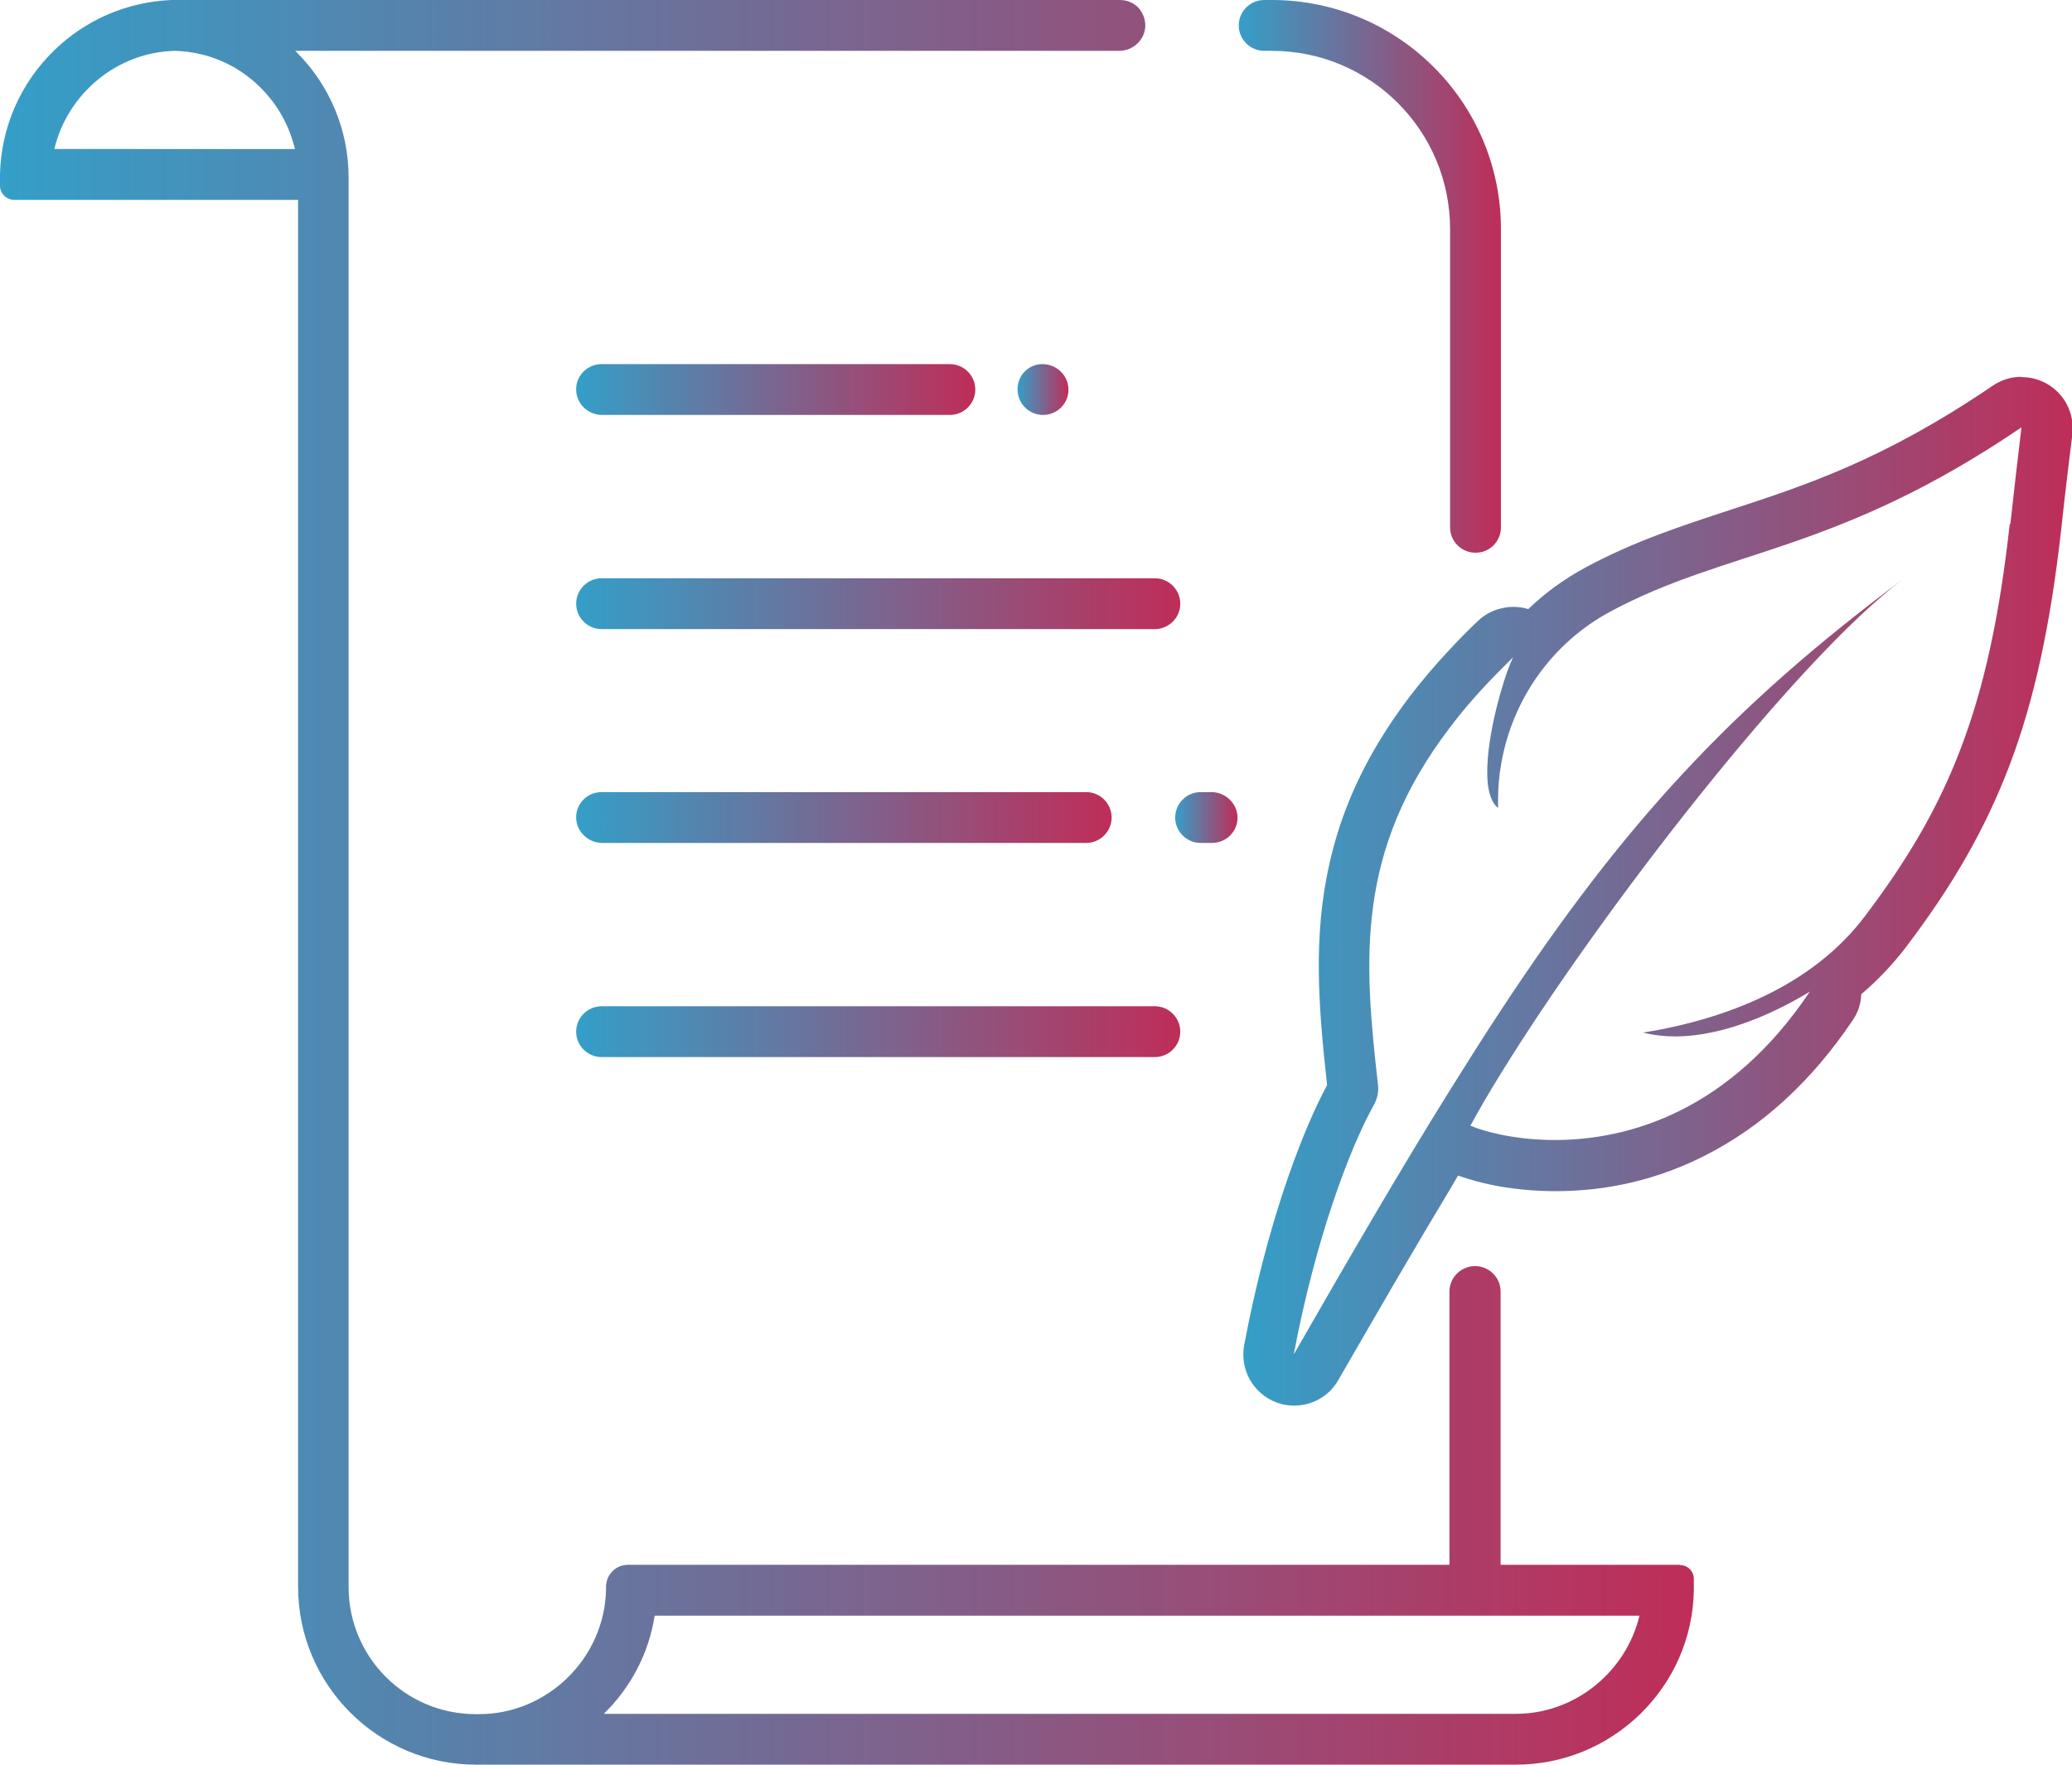
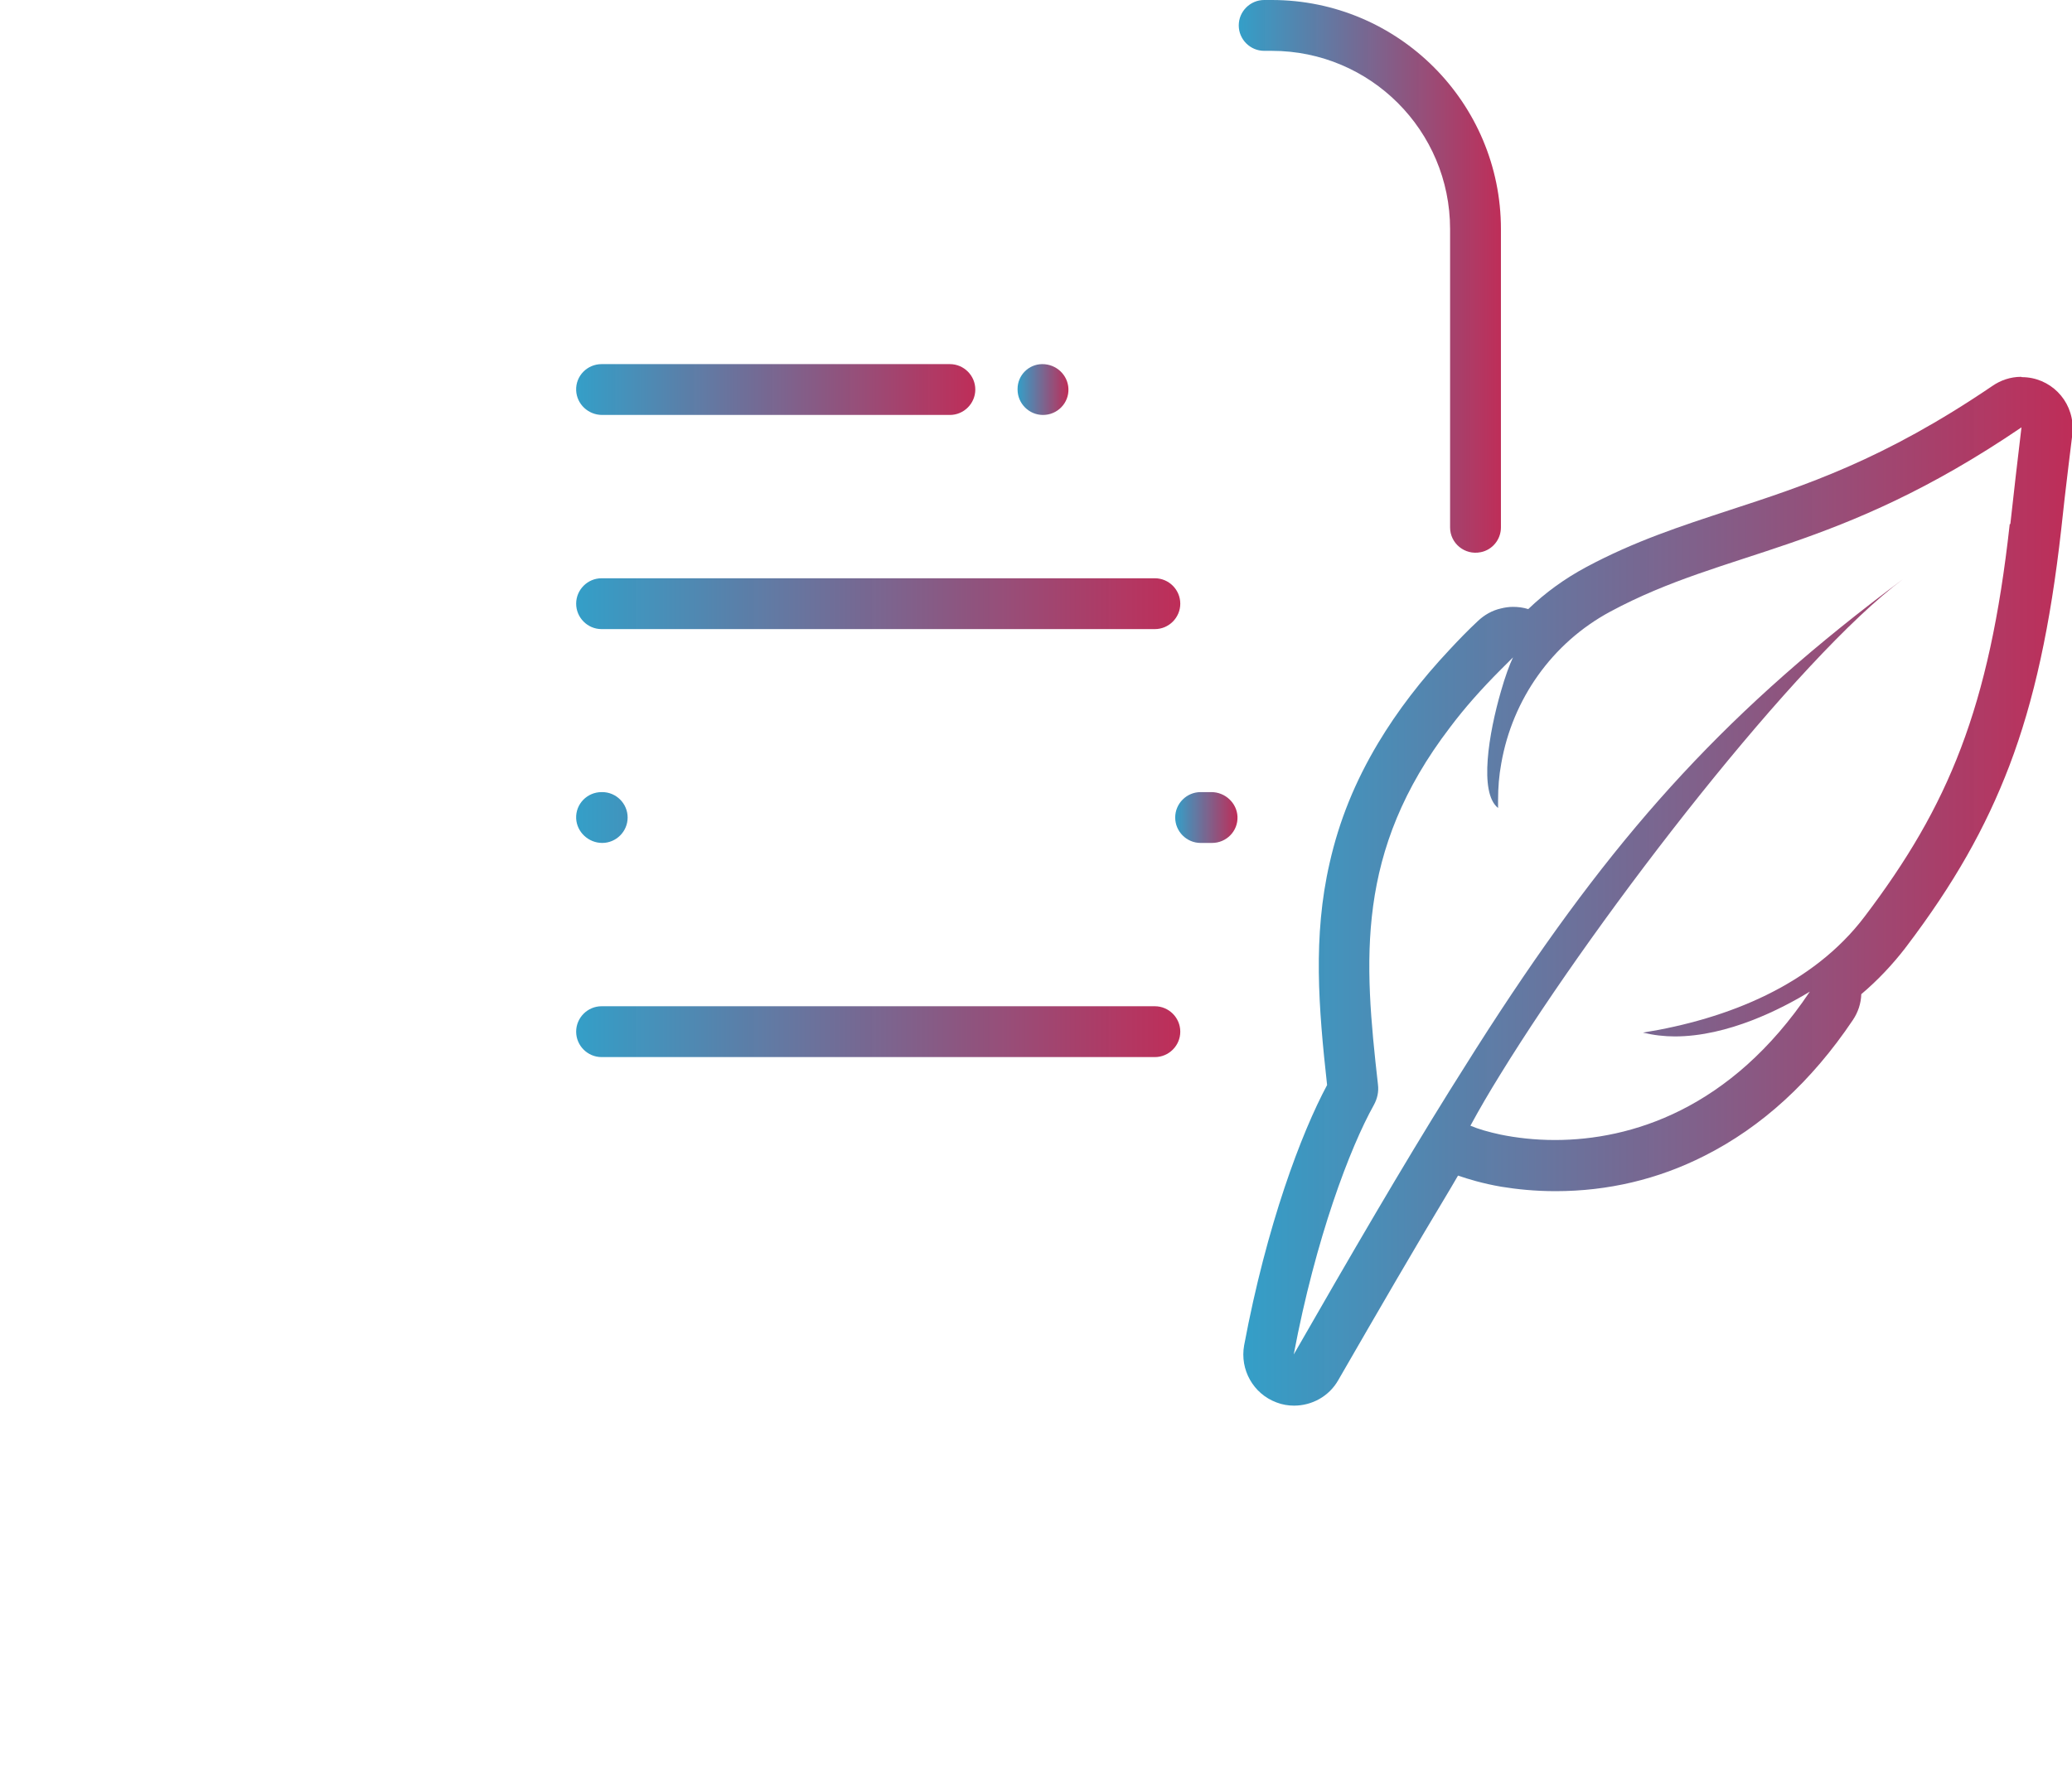
<svg xmlns="http://www.w3.org/2000/svg" xmlns:xlink="http://www.w3.org/1999/xlink" id="Layer_2" viewBox="0 0 65.2 55.54">
  <defs>
    <style>.cls-1{fill:url(#linear-gradient);}.cls-1,.cls-2,.cls-3,.cls-4,.cls-5,.cls-6,.cls-7,.cls-8,.cls-9,.cls-10,.cls-11{stroke-width:0px;}.cls-2{fill:url(#linear-gradient-11);}.cls-3{fill:url(#linear-gradient-10);}.cls-4{fill:url(#linear-gradient-4);}.cls-5{fill:url(#linear-gradient-2);}.cls-6{fill:url(#linear-gradient-3);}.cls-7{fill:url(#linear-gradient-8);}.cls-8{fill:url(#linear-gradient-9);}.cls-9{fill:url(#linear-gradient-7);}.cls-10{fill:url(#linear-gradient-5);}.cls-11{fill:url(#linear-gradient-6);}</style>
    <linearGradient id="linear-gradient" x1="18.13" y1="19" x2="37.14" y2="19" gradientUnits="userSpaceOnUse">
      <stop offset="0" stop-color="#349fc8" />
      <stop offset="1" stop-color="#bd2955" stop-opacity=".98" />
    </linearGradient>
    <linearGradient id="linear-gradient-2" y1="32.47" y2="32.47" xlink:href="#linear-gradient" />
    <linearGradient id="linear-gradient-3" x1="36.98" y1="25.73" x2="38.94" y2="25.73" xlink:href="#linear-gradient" />
    <linearGradient id="linear-gradient-4" x1="18.13" y1="25.73" x2="34.98" y2="25.73" xlink:href="#linear-gradient" />
    <linearGradient id="linear-gradient-5" x1="18.13" y1="12.26" x2="30.69" y2="12.26" xlink:href="#linear-gradient" />
    <linearGradient id="linear-gradient-6" x1="32.02" y1="12.26" x2="33.62" y2="12.26" xlink:href="#linear-gradient" />
    <linearGradient id="linear-gradient-7" x1="0" y1="27.77" x2="53.31" y2="27.77" xlink:href="#linear-gradient" />
    <linearGradient id="linear-gradient-8" x1="38.98" y1="8.7" x2="47.23" y2="8.7" xlink:href="#linear-gradient" />
    <linearGradient id="linear-gradient-9" x1="58.68" y1="28.84" x2="58.68" y2="28.84" xlink:href="#linear-gradient" />
    <linearGradient id="linear-gradient-10" x1="58.68" y1="28.85" x2="58.68" y2="28.85" xlink:href="#linear-gradient" />
    <linearGradient id="linear-gradient-11" x1="39.11" y1="28.05" x2="65.2" y2="28.05" xlink:href="#linear-gradient" />
  </defs>
  <g id="Layer_1-2">
    <g id="istorika">
      <path class="cls-1" d="M36.34,19.8h-17.41c-.44,0-.8-.36-.8-.8s.36-.8.8-.8h17.41c.44,0,.8.36.8.8s-.36.8-.8.8Z" />
      <path class="cls-5" d="M36.34,33.27h-17.41c-.44,0-.8-.36-.8-.8s.36-.8.8-.8h17.41c.44,0,.8.36.8.8s-.36.8-.8.8Z" />
      <path class="cls-6" d="M38.12,24.93h-.34c-.44,0-.8.36-.8.8h0c0,.44.36.8.8.8h.36c.45,0,.82-.37.8-.83-.02-.43-.39-.77-.82-.77Z" />
-       <path class="cls-4" d="M18.93,24.93c-.45,0-.82.37-.8.83.02.43.39.77.82.77h15.23c.44,0,.8-.36.8-.8h0c0-.44-.36-.8-.8-.8h-15.25Z" />
+       <path class="cls-4" d="M18.93,24.93c-.45,0-.82.37-.8.83.02.43.39.77.82.77c.44,0,.8-.36.8-.8h0c0-.44-.36-.8-.8-.8h-15.25Z" />
      <path class="cls-10" d="M18.93,11.46c-.45,0-.82.37-.8.83.02.43.38.77.82.77h10.94c.44,0,.8-.36.8-.8h0c0-.44-.36-.8-.8-.8h-10.96Z" />
      <path class="cls-11" d="M32.8,11.46h0c-.43,0-.78.35-.78.78v.02c0,.44.36.8.8.8h0c.45,0,.82-.37.8-.83-.02-.43-.38-.77-.82-.77Z" />
-       <path class="cls-9" d="M52.86,49.25h-5.64v-8.6c0-.46-.39-.83-.86-.8h0c-.42.03-.75.38-.75.8v8.6h-25.85c-.38,0-.68.3-.69.68v.11c-.05,2.15-1.84,3.91-4,3.91h-.1c-2.21,0-4-1.79-4-4V5.6c0-1.49-.58-2.9-1.64-3.96-.01-.01-.03-.03-.04-.04h25.93c.44,0,.81-.35.82-.79,0-.23-.09-.43-.23-.58-.14-.14-.34-.23-.57-.23H5.39c-1.39.06-2.7.62-3.7,1.6C.64,2.63.04,4,0,5.47v.35c-.01.26.19.47.45.47h8.93v43.65c0,3.09,2.51,5.6,5.6,5.6h32.72c1.47,0,2.86-.57,3.92-1.6,1.05-1.03,1.65-2.4,1.68-3.87v-.36c.01-.25-.19-.45-.43-.45ZM1.71,4.69c.41-1.73,1.96-3.05,3.8-3.09,1.02.03,1.98.44,2.7,1.17.54.54.9,1.2,1.07,1.92H1.71ZM47.7,53.94h-28.7c.86-.84,1.42-1.92,1.6-3.09h30.99c-.42,1.76-2.02,3.09-3.89,3.09Z" />
      <path class="cls-7" d="M47.23,7.21v9.39c0,.38-.27.71-.64.78h0c-.5.1-.96-.28-.96-.78V7.21c0-3.1-2.51-5.61-5.61-5.61h-.24c-.44,0-.8-.36-.8-.8h0c0-.44.36-.8.8-.8h.24c3.98,0,7.21,3.23,7.21,7.21Z" />
      <polygon class="cls-8" points="58.68 28.84 58.68 28.85 58.68 28.85 58.68 28.84" />
      <polygon class="cls-3" points="58.68 28.85 58.68 28.85 58.68 28.85 58.68 28.85" />
      <path class="cls-2" d="M63.6,11.86h0c-.34,0-.65.11-.91.29-3.43,2.33-5.89,3.13-8.28,3.91-1.52.5-2.97.97-4.5,1.79-.67.36-1.28.8-1.82,1.32-.16-.05-.32-.07-.48-.07-.13,0-.26.02-.38.05-.27.06-.52.2-.73.4-.31.29-.6.59-.87.88-.92.98-1.66,1.95-2.26,2.95-.73,1.22-1.23,2.45-1.53,3.78-.53,2.31-.35,4.54-.08,6.99-.81,1.51-1.9,4.4-2.61,8.19-.14.77.29,1.53,1.02,1.8.18.07.37.1.55.1.56,0,1.1-.29,1.39-.8,1.28-2.22,2.44-4.22,3.53-6.03.08-.14.16-.27.24-.41.32.11.78.25,1.36.35.49.08,1.06.14,1.71.14,1.64,0,3.22-.37,4.68-1.11,1.81-.91,3.38-2.35,4.67-4.27.17-.25.26-.53.27-.82.52-.44.98-.93,1.39-1.46,0-.01.02-.02.03-.04,1.5-1.98,2.49-3.73,3.24-5.69.78-2.05,1.29-4.41,1.63-7.43.07-.67.15-1.35.23-2.01.04-.33.08-.66.12-.98,0-.07.01-.14.01-.21,0-.88-.71-1.6-1.6-1.6ZM63.24,16.5c-.64,5.79-1.93,8.87-4.56,12.34,0,0,0,0,0,0,0,0,0,0,0,0-1.63,2.16-4.31,3.23-6.98,3.66.17.04.33.07.5.09.17.02.34.03.5.03,1.68,0,3.36-.87,4.25-1.41-2.49,3.72-5.65,4.67-8.02,4.67-.64,0-1.22-.07-1.71-.17-.37-.08-.69-.17-.95-.28.27-.5.59-1.05.95-1.63,3.16-5.13,9.34-13.09,12.66-15.57-5.44,4.05-8.83,7.76-12.66,13.58-.52.79-1.05,1.63-1.6,2.51-1.49,2.39-3.08,5.12-4.91,8.31.69-3.66,1.77-6.51,2.52-7.85.11-.2.16-.42.13-.65-.44-3.9-.72-7.33,2.27-11.24.45-.6.98-1.2,1.6-1.82.12-.12.25-.25.38-.38-.11.23-.25.61-.38,1.07-.38,1.31-.7,3.19-.09,3.67,0-.08,0-.17,0-.25,0-.39.03-.77.1-1.15.35-2.01,1.59-3.79,3.43-4.78,3.7-1.99,7.1-1.83,12.94-5.8-.12,1.01-.24,2.03-.35,3.04Z" />
    </g>
  </g>
</svg>